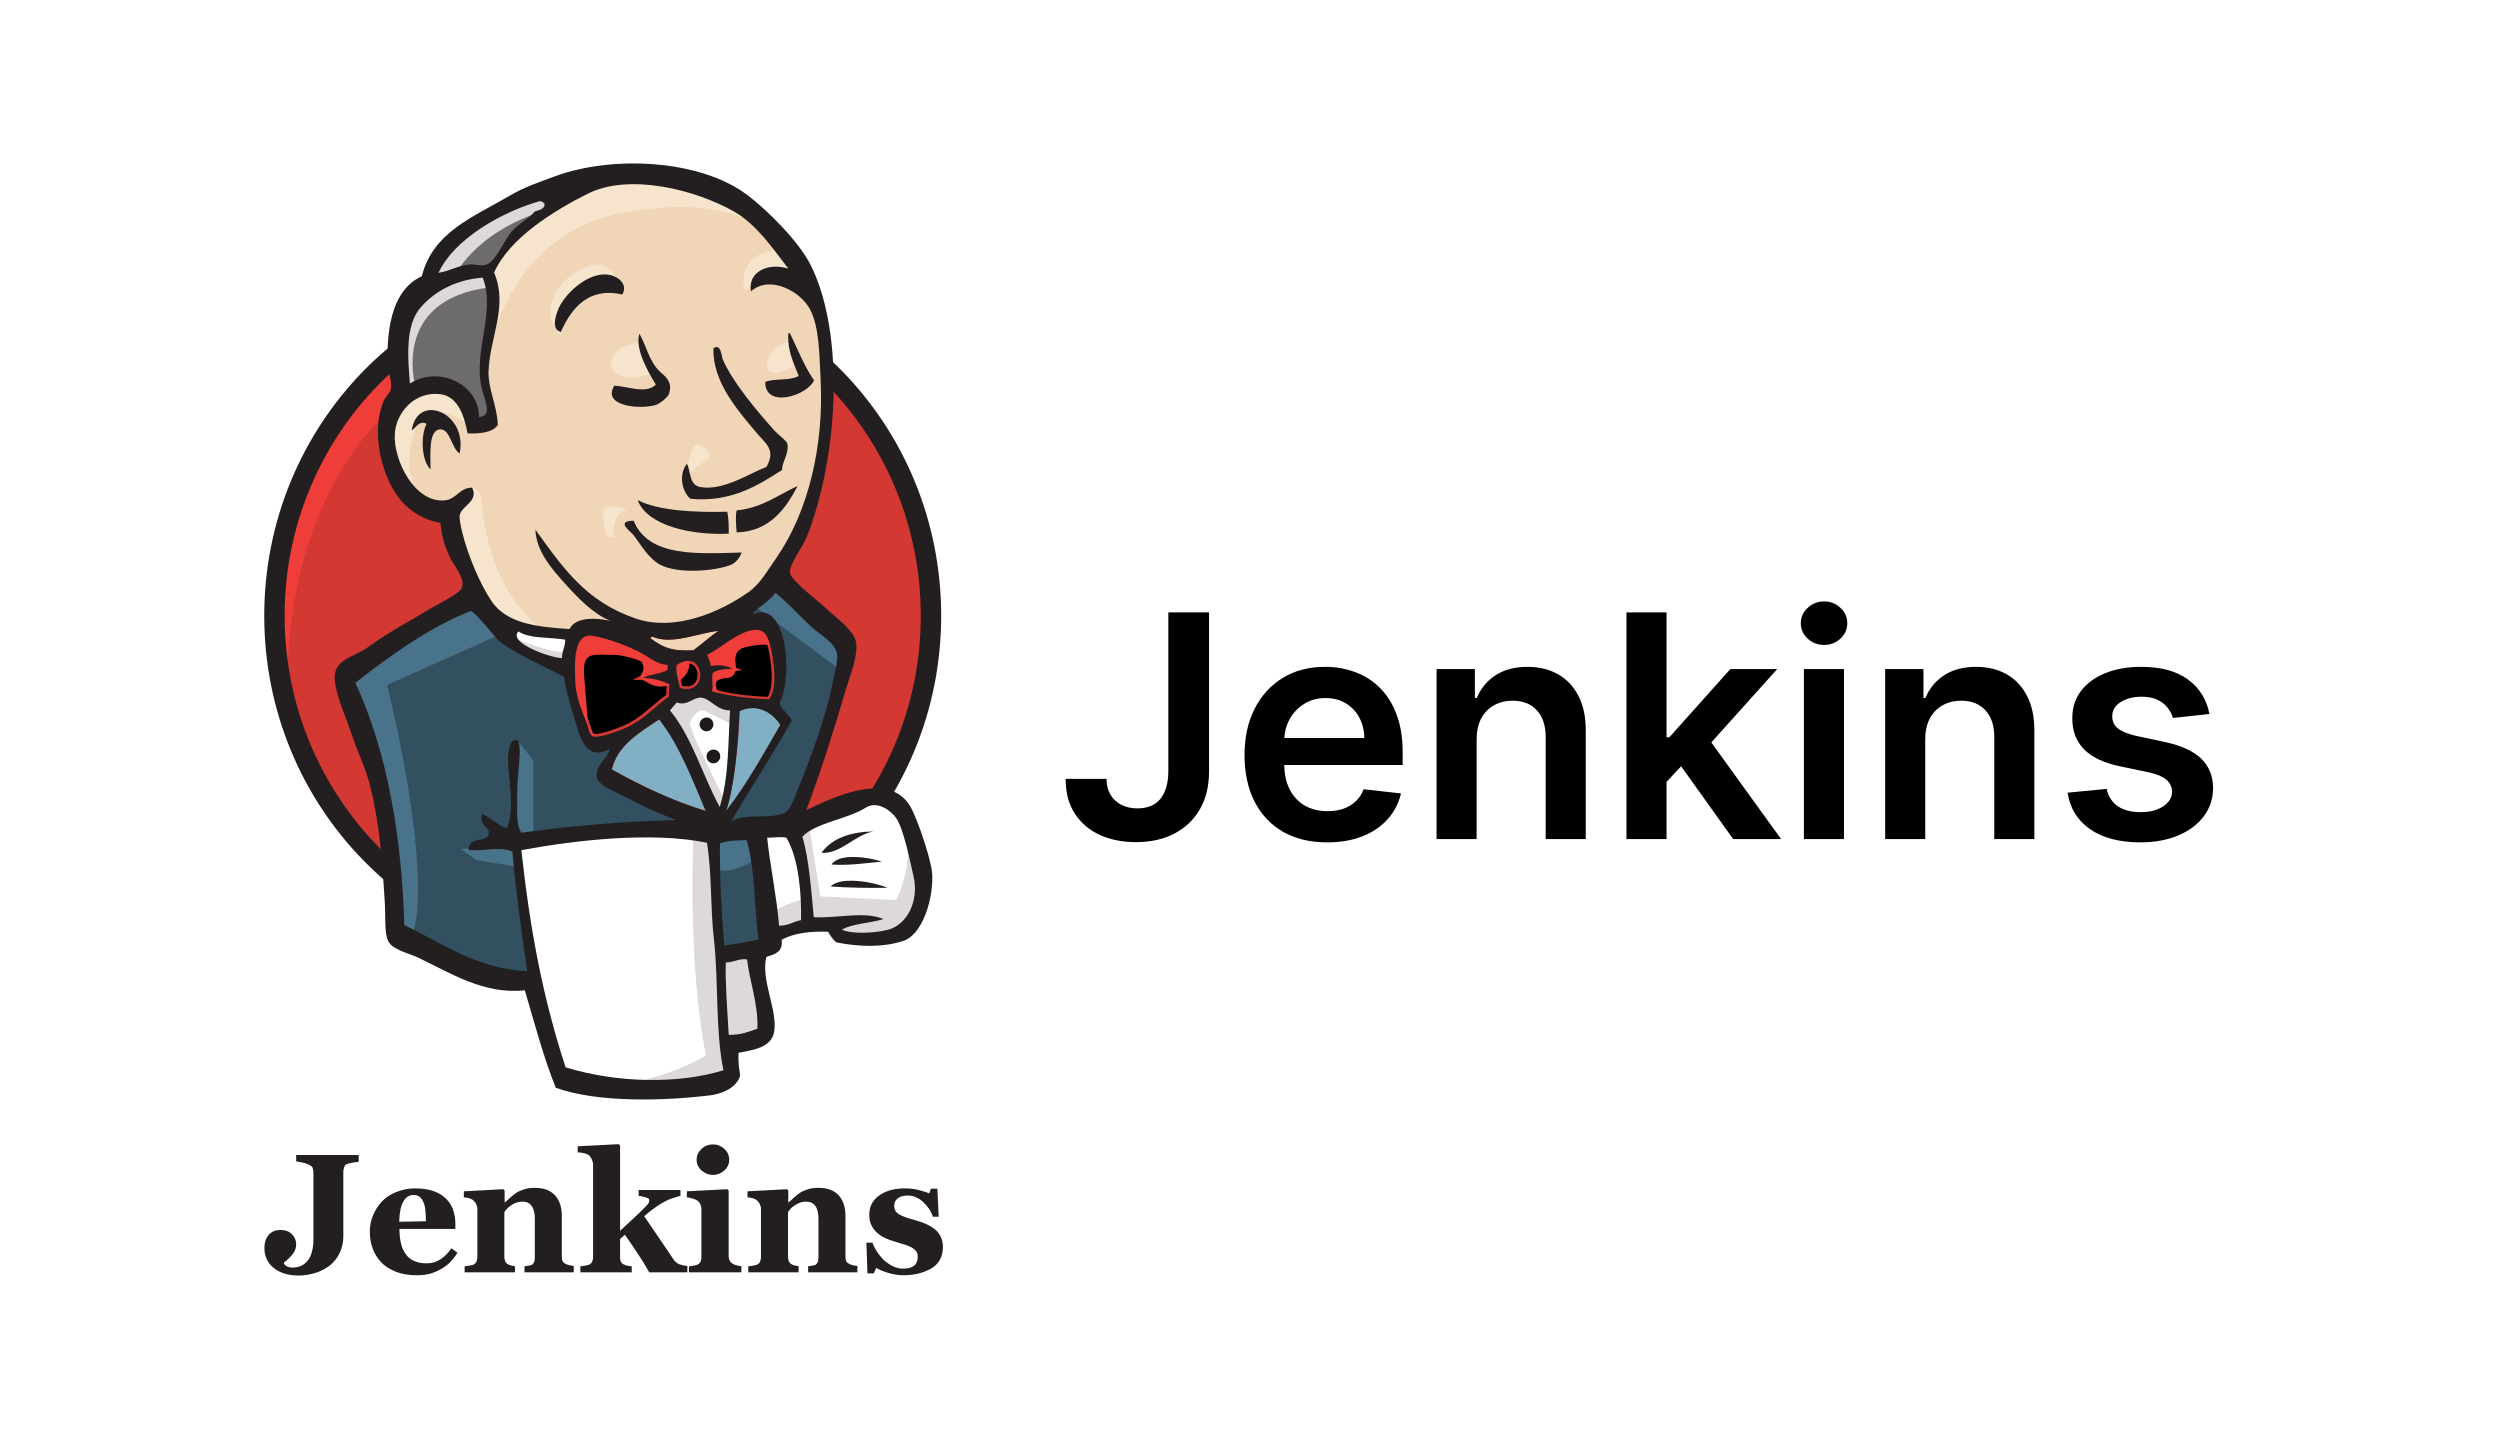
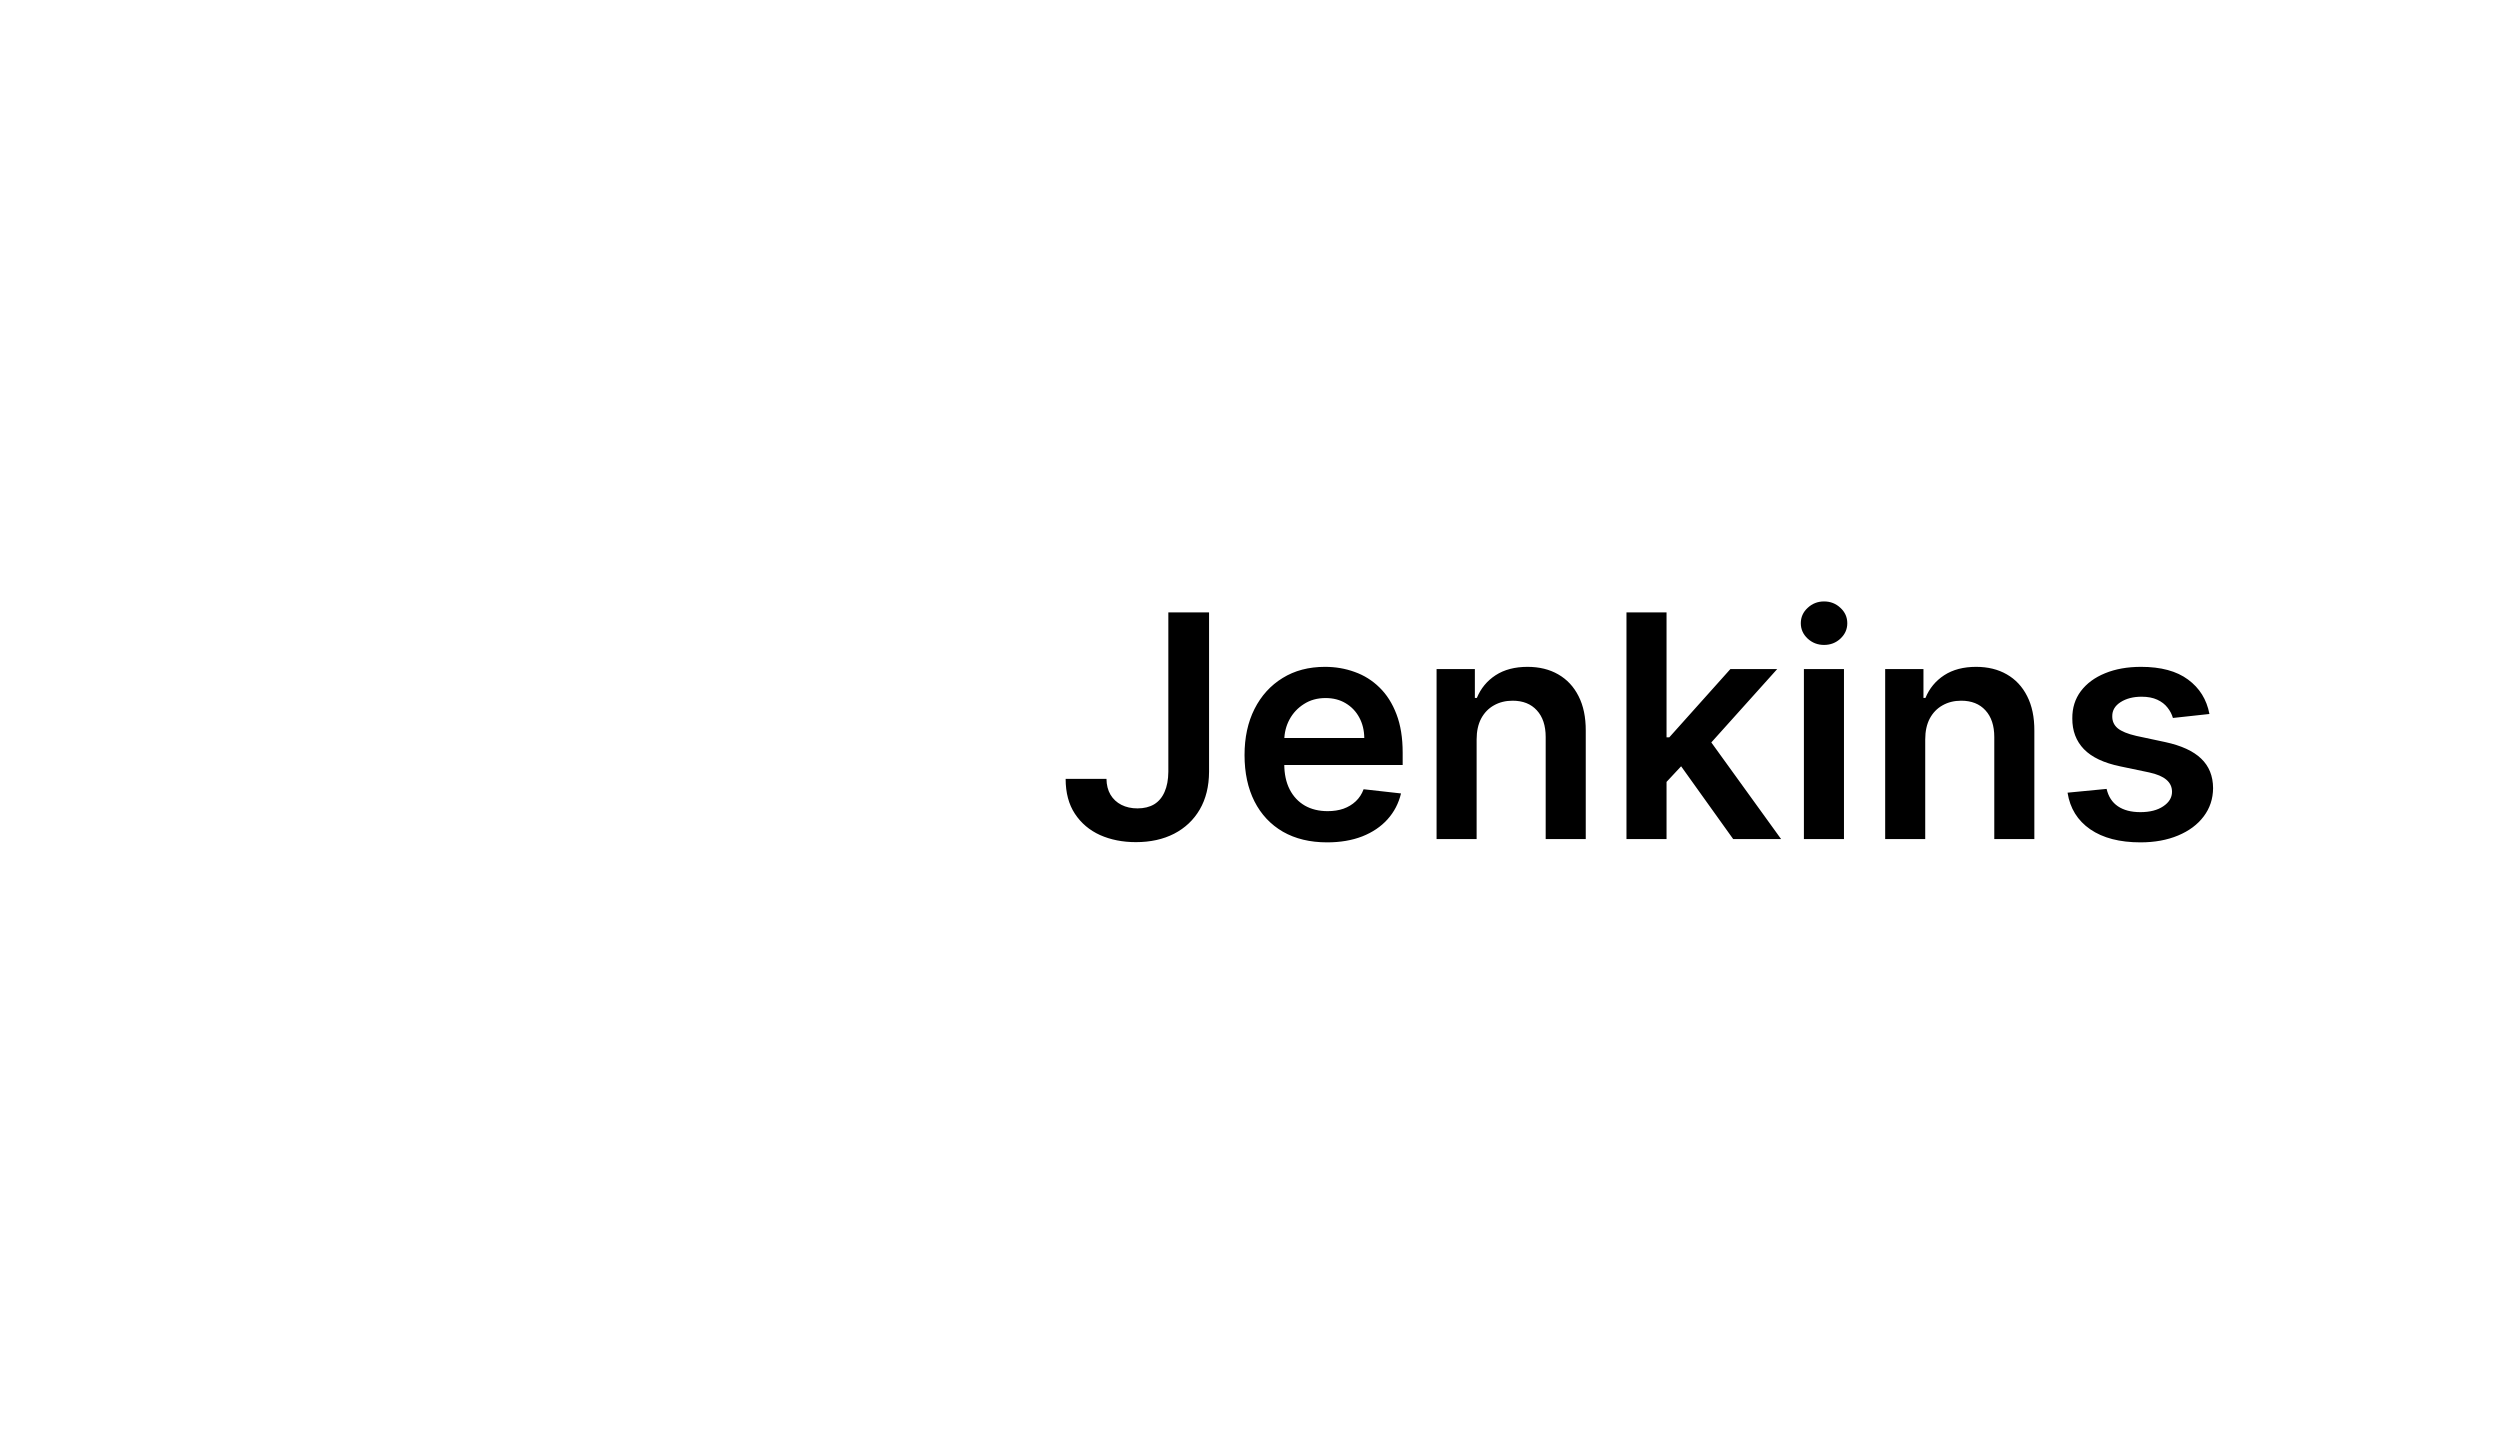
<svg xmlns="http://www.w3.org/2000/svg" width="146" height="84" viewBox="0 0 146 84" fill="none">
  <rect width="146" height="84" fill="white" />
  <g clip-path="url(#clip0_3365_4668)">
    <path d="M54.375 35.886C54.375 46.713 45.791 55.498 35.196 55.498C24.602 55.498 16.018 46.713 16.018 35.886C16.018 25.059 24.602 16.274 35.196 16.274C45.791 16.274 54.375 25.059 54.375 35.886" fill="#D33833" />
    <path d="M16.808 40.743C16.808 40.743 15.416 20.296 34.27 19.708L32.955 17.512L22.732 20.945L19.809 24.302L17.257 29.189L15.803 34.881L16.236 38.686" fill="#EF3D3A" />
    <path d="M22.067 22.507C18.711 25.956 16.622 30.704 16.622 35.963C16.622 41.222 18.711 45.97 22.067 49.419C25.439 52.868 30.063 54.987 35.198 54.987C40.333 54.987 44.958 52.868 48.329 49.419C51.686 45.97 53.773 41.222 53.773 35.963C53.773 30.704 51.686 25.956 48.329 22.507C44.958 19.073 40.333 16.939 35.198 16.939C30.079 16.939 25.439 19.058 22.067 22.507ZM21.216 50.239C17.643 46.589 15.432 41.531 15.432 35.963C15.432 30.395 17.643 25.337 21.216 21.672C24.789 18.022 29.738 15.748 35.198 15.748C40.658 15.748 45.607 18.022 49.18 21.672C52.753 25.322 54.965 30.379 54.965 35.963C54.965 41.531 52.753 46.589 49.18 50.239C45.607 53.904 40.658 56.163 35.198 56.163C29.738 56.163 24.789 53.904 21.216 50.239Z" fill="#231F20" />
    <path d="M43.27 35.995L40.346 36.428L36.403 36.876L33.85 36.938L31.36 36.861L29.458 36.273L27.772 34.448L26.457 30.721L26.163 29.916L24.416 29.329L23.395 27.643L22.668 25.23L23.472 23.111L25.375 22.446L26.906 23.173L27.633 24.782L28.514 24.642L28.808 24.271L28.514 22.585L28.437 20.466L28.87 17.543L28.855 15.873L30.185 13.738L32.52 12.052L36.603 10.305L41.135 10.97L45.079 13.816L46.904 16.739L48.08 18.858L48.374 24.116L47.492 28.648L45.883 32.669L44.368 34.819" fill="#F0D6B7" />
    <path d="M40.797 48.631L30.357 49.064V50.811L31.238 56.952L30.805 57.462L23.505 54.972L22.995 54.09L22.268 45.831L20.551 40.882L20.18 39.706L26.026 35.685L27.851 34.958L29.46 36.938L30.852 38.175L32.46 38.685L33.187 38.902L34.069 42.707L34.734 43.511L36.42 42.923L35.244 45.197L41.586 48.197L40.797 48.63" fill="#335061" />
    <path d="M23.472 23.141L25.374 22.476L26.905 23.203L27.632 24.812L28.514 24.673L28.73 23.791L28.297 22.105L28.73 18.084L28.359 15.887L29.674 14.356L32.52 12.098L31.715 11L27.694 12.98L26.008 14.294L25.065 16.336L23.611 18.316L23.178 20.651L23.472 23.141Z" fill="#6D6B6D" />
    <path d="M26.472 16.274C26.472 16.274 27.57 13.567 31.947 12.253C36.324 10.938 32.164 11.309 32.164 11.309L27.415 13.134L25.59 14.959L24.786 16.413L26.472 16.274ZM24.276 22.631C24.276 22.631 22.745 17.511 28.591 16.784L28.375 15.903L24.353 16.846L23.178 20.651L23.472 23.141L24.276 22.631Z" fill="#DCD9D8" />
    <path d="M26.613 29.422L27.572 28.494C27.572 28.494 28.005 28.54 28.082 29.05C28.16 29.561 28.376 34.17 31.516 36.645C31.81 36.877 29.181 36.273 29.181 36.273L26.845 32.623M40.054 28.029C40.054 28.029 40.224 25.818 40.827 25.988C41.43 26.158 41.43 26.761 41.43 26.761C41.43 26.761 39.977 27.689 40.054 28.029ZM46.117 19.925C46.117 19.925 44.91 20.172 44.802 21.24C44.694 22.307 46.117 21.456 46.333 21.379M37.285 20.002C37.285 20.002 35.677 20.219 35.677 21.24C35.677 22.26 37.502 22.183 38.012 21.75M27.355 24.751C27.355 24.751 24.587 23.065 24.293 24.673C24 26.282 23.35 27.442 24.726 29.128L23.783 28.834L22.901 26.576L22.607 24.379L24.293 22.632L26.196 22.771L27.294 23.652L27.356 24.751M28.67 20.142C28.67 20.142 29.907 13.707 36.187 12.47C41.353 11.449 44.075 12.687 45.096 13.862C45.096 13.862 40.487 8.387 36.11 10.057C31.733 11.743 28.516 14.806 28.593 16.77C28.717 20.141 28.67 20.141 28.67 20.141M45.606 14.589C45.606 14.589 43.487 14.512 43.41 16.414C43.41 16.414 43.41 16.708 43.549 17.002C43.549 17.002 45.235 15.099 46.256 16.12" fill="#F7E4CD" />
    <path d="M36.341 17.203C36.341 17.203 35.969 14.295 33.495 15.981C31.886 17.079 32.041 18.61 32.319 18.904C32.613 19.198 32.536 19.786 32.752 19.384C32.969 18.981 32.907 17.667 33.711 17.295C34.5 16.924 35.83 16.522 36.341 17.203Z" fill="#F7E4CD" />
    <path d="M29.476 36.937L22.608 39.999C22.608 39.999 25.454 51.321 24 54.832L22.979 54.461L22.902 50.146L21 41.979L20.195 39.721L27.356 34.895L29.475 36.937M30.172 43.201L31.146 44.392V48.769H29.986C29.986 48.769 29.847 45.707 29.847 45.336C29.847 44.964 29.986 43.65 29.986 43.65M30.203 49.434L26.908 49.574L27.852 50.239L30.187 50.61" fill="#49728B" />
    <path d="M41.447 48.708L44.154 48.631L44.819 55.343L42.05 55.715L41.447 48.708" fill="#335061" />
    <path d="M42.172 48.708L46.255 48.491C46.255 48.491 47.941 44.253 47.941 44.036C47.941 43.82 49.395 37.896 49.395 37.896L46.1 34.463L45.435 33.875L43.688 35.623V42.413L42.172 48.708Z" fill="#335061" />
    <path d="M43.999 48.198L41.447 48.709L41.819 50.75C42.762 51.183 44.371 50.023 44.371 50.023M44.077 35.407L49.196 39.212L49.335 37.464L45.469 33.892L44.077 35.407" fill="#49728B" />
    <path d="M32.737 63.092L31.221 56.952L30.464 52.42L30.34 49.063L37.191 48.692H41.445L41.058 56.364L41.723 62.288L41.646 63.386L36.093 63.819L32.737 63.092Z" fill="white" />
    <path d="M40.501 48.63C40.501 48.63 40.13 56.225 41.228 61.638C41.228 61.638 39.032 63.03 35.83 63.386L41.971 63.169L42.697 62.736L41.816 50.765L41.584 48.197" fill="#DCD9D8" />
    <path d="M44.924 54.771L47.77 53.967L53.168 53.673L53.972 51.183L52.518 46.868L50.832 46.651L48.497 47.378L46.269 48.477L45.078 48.26L44.15 48.631" fill="white" />
    <path d="M44.879 53.302C44.879 53.302 46.781 52.421 47.075 52.498L46.271 48.477L47.214 48.105C47.214 48.105 47.88 51.91 47.88 52.343C47.88 52.343 51.963 52.56 52.334 52.56C52.334 52.56 53.215 50.874 52.999 49.126L53.803 51.462L53.88 52.776L52.705 54.524L51.39 54.818L49.194 54.741L48.467 53.797L45.915 54.168L45.111 54.462" fill="#DCD9D8" />
    <path d="M42.002 48.12L40.393 44.037L38.707 41.624C38.707 41.624 39.078 40.603 39.589 40.603H41.275L42.883 41.191L42.744 43.898L42.002 48.12Z" fill="white" />
    <path d="M42.329 46.728C42.329 46.728 40.287 42.785 40.287 42.197C40.287 42.197 40.659 41.315 41.169 41.532C41.679 41.748 42.778 42.336 42.778 42.336V40.944L40.287 40.434L38.602 40.65L41.447 47.394L42.035 47.471" fill="#DCD9D8" />
    <path d="M33.389 37.092L31.363 36.876L29.461 36.288V36.953L30.389 37.974L33.312 39.289" fill="white" />
    <path d="M30.123 37.309C30.123 37.309 32.381 38.252 33.124 38.036L33.201 38.917L31.159 38.484L29.922 37.602L30.123 37.309Z" fill="#DCD9D8" />
    <path d="M44.928 40.851C43.691 40.82 42.561 40.665 41.587 40.387C41.649 39.985 41.525 39.598 41.633 39.304C41.912 39.103 42.36 39.103 42.778 39.057C42.422 38.887 41.912 38.809 41.51 38.918C41.494 38.639 41.37 38.469 41.293 38.252C41.989 38.005 43.629 36.381 44.556 36.907C45.005 37.17 45.191 38.624 45.222 39.351C45.252 39.938 45.16 40.526 44.928 40.851Z" fill="#D33833" />
    <path d="M44.928 40.851C43.691 40.82 42.561 40.665 41.587 40.387C41.649 39.985 41.525 39.598 41.633 39.304C41.912 39.103 42.36 39.103 42.778 39.057C42.422 38.887 41.912 38.809 41.51 38.918C41.494 38.639 41.37 38.469 41.293 38.252C41.989 38.005 43.629 36.381 44.556 36.907C45.005 37.17 45.191 38.624 45.222 39.351C45.252 39.938 45.16 40.526 44.928 40.851Z" fill="black" stroke="#D33833" stroke-width="0.312" />
    <path d="M39.001 38.825C39.001 38.918 39.001 39.011 38.986 39.104C38.599 39.351 37.98 39.351 37.547 39.568C38.166 39.599 38.661 39.753 39.094 39.954C39.078 40.186 39.078 40.434 39.063 40.666C38.352 41.145 37.702 41.872 36.867 42.336C36.465 42.553 35.088 43.11 34.671 43.001C34.438 42.939 34.408 42.646 34.315 42.367C34.114 41.78 33.65 40.821 33.603 39.923C33.557 38.794 33.433 36.892 34.655 37.124C35.645 37.309 36.789 37.758 37.547 38.176C38.027 38.454 38.29 38.763 39.001 38.825Z" fill="#D33833" />
    <path d="M39.001 38.825C39.001 38.918 39.001 39.011 38.986 39.104C38.599 39.351 37.98 39.351 37.547 39.568C38.166 39.599 38.661 39.753 39.094 39.954C39.078 40.186 39.078 40.434 39.063 40.666C38.352 41.145 37.702 41.872 36.867 42.336C36.465 42.553 35.088 43.11 34.671 43.001C34.438 42.939 34.408 42.646 34.315 42.367C34.114 41.78 33.65 40.821 33.603 39.923C33.557 38.794 33.433 36.892 34.655 37.124C35.645 37.309 36.789 37.758 37.547 38.176C38.027 38.454 38.29 38.763 39.001 38.825Z" fill="black" stroke="#D33833" stroke-width="0.312" />
    <path d="M39.698 40.171C39.589 39.552 39.465 39.382 39.512 38.84C41.167 37.742 41.461 40.727 39.698 40.171Z" fill="#D33833" />
    <path d="M39.698 40.171C39.589 39.552 39.465 39.382 39.512 38.84C41.167 37.742 41.461 40.727 39.698 40.171Z" fill="black" stroke="#D33833" stroke-width="0.312" />
    <path d="M42.079 40.666C42.079 40.666 41.568 39.939 41.939 39.722C42.311 39.506 42.666 39.722 42.883 39.351C43.1 38.98 42.883 38.764 42.96 38.331C43.038 37.898 43.393 37.82 43.764 37.743C44.136 37.665 45.157 37.526 45.296 37.882L44.863 36.567L43.981 36.273L41.212 37.882L41.073 38.686V40.295M34.407 43.079C34.314 41.934 34.222 40.805 34.129 39.661C33.974 37.959 34.531 38.253 36.016 38.253C36.248 38.253 37.408 38.516 37.485 38.686C37.887 39.506 36.82 39.32 37.949 39.939C38.892 40.45 40.578 39.63 40.192 38.47C39.975 38.207 39.078 38.392 38.753 38.222L37.036 37.341C36.31 36.969 34.639 36.413 33.866 36.939C31.901 38.269 33.99 41.609 34.686 43.002" fill="#EF3D3A" />
    <path d="M36.341 17.202C34.346 16.738 33.356 18.037 32.753 19.383C32.211 19.259 32.428 18.517 32.567 18.146C32.923 17.171 34.361 15.857 35.537 16.042C36.032 16.104 36.712 16.568 36.341 17.202ZM46.039 19.46H46.131C46.58 20.388 46.967 21.378 47.539 22.213C47.152 23.11 44.662 23.884 44.693 22.306C45.234 22.074 46.162 22.26 46.642 21.95C46.364 21.192 45.977 20.543 46.039 19.46ZM37.346 19.491C37.779 20.28 37.918 21.1 38.522 21.688C38.8 21.95 39.326 22.275 39.063 23.017C39.001 23.188 38.553 23.575 38.29 23.652C37.346 23.93 35.135 23.714 35.877 22.523C36.666 22.554 37.718 23.033 38.305 22.461C37.857 21.749 37.052 20.326 37.346 19.491ZM45.683 27.441C44.26 28.354 42.667 29.359 40.316 29.127C39.821 28.694 39.62 27.719 40.115 27.085C40.362 27.518 40.208 28.323 40.919 28.446C42.249 28.678 43.796 27.627 44.755 27.271C45.343 26.266 44.709 25.91 44.167 25.26C43.069 23.946 41.615 22.306 41.661 20.342C42.11 20.017 42.141 20.837 42.203 20.976C42.775 22.306 44.214 24.023 45.25 25.168C45.513 25.446 45.93 25.724 45.977 25.91C46.116 26.436 45.621 27.085 45.683 27.441ZM26.844 26.482C26.396 26.219 26.288 25.106 25.762 25.075C25.004 25.028 25.143 26.529 25.143 27.41C24.633 26.946 24.54 25.492 24.911 24.75C24.478 24.533 24.292 24.982 24.045 25.137C24.37 22.894 27.339 24.1 26.844 26.482ZM46.58 28.384C45.915 29.653 44.971 31.045 43.023 31.091C42.976 30.689 42.945 30.055 43.023 29.808C44.523 29.653 45.451 28.895 46.58 28.384ZM37.238 29.204C38.475 29.854 40.764 29.931 42.466 29.885C42.559 30.256 42.559 30.72 42.559 31.169C40.378 31.261 37.81 30.72 37.238 29.204ZM37.006 30.411C37.872 32.576 40.826 32.329 43.316 32.267C43.208 32.545 42.976 32.885 42.667 32.993C41.863 33.318 39.666 33.566 38.553 32.978C37.857 32.607 37.393 31.756 37.006 31.261C36.836 31.029 35.908 30.426 37.006 30.411Z" fill="#231F20" />
    <path d="M45.573 42.336C44.568 44.068 43.593 45.847 42.402 47.363C42.897 45.893 43.114 43.419 43.191 41.532C44.243 41.037 45.14 41.64 45.573 42.336Z" fill="#81B0C4" />
    <path d="M51.004 48.553C49.875 48.785 49.086 49.883 47.973 49.806C48.591 48.955 49.643 48.584 51.004 48.553ZM51.499 50.316C50.571 50.409 49.488 50.563 48.56 50.486C49.009 49.806 50.71 50.053 51.499 50.316ZM51.824 51.847C50.788 51.863 49.504 51.847 48.514 51.77C49.102 51.136 51.159 51.538 51.824 51.847Z" fill="#231F20" />
    <path d="M43.626 56.023C43.781 57.322 44.291 58.637 44.229 60.06C43.657 60.245 43.332 60.416 42.559 60.416C42.513 59.209 42.342 57.353 42.389 56.193C42.76 56.224 43.317 55.93 43.626 56.023Z" fill="#DCD9D8" />
    <path d="M41.957 36.845C41.431 37.185 40.998 37.603 40.488 37.974C39.374 38.036 38.771 37.897 37.967 37.263C37.982 37.216 38.059 37.231 38.059 37.17C39.25 37.696 40.766 36.953 41.957 36.845Z" fill="#F0D6B7" />
    <path d="M35.738 44.935C36.063 43.527 37.347 42.785 38.507 42.012C39.698 43.528 40.425 45.476 41.229 47.363C39.327 46.791 37.393 45.878 35.738 44.935Z" fill="#81B0C4" />
    <path d="M42.389 56.209C42.342 57.369 42.497 59.21 42.559 60.432C43.332 60.432 43.657 60.261 44.229 60.076C44.291 58.653 43.781 57.338 43.626 56.039C43.317 55.931 42.76 56.225 42.389 56.209ZM30.448 49.651C30.959 54.307 31.686 58.204 33.031 62.334C36.016 63.246 39.605 63.324 42.25 62.504C41.77 60.184 41.971 57.354 41.693 54.864C41.476 52.992 41.584 51.121 41.291 49.218C38.089 48.553 33.573 49.064 30.448 49.651ZM42.048 49.249C42.017 51.244 42.141 53.224 42.296 55.219C43.069 55.111 43.58 55.034 44.291 54.864C44.059 52.946 44.09 50.765 43.611 49.064C43.069 49.079 42.59 49.064 42.048 49.249ZM45.931 48.924C45.559 48.847 45.142 48.924 44.802 48.924C44.972 50.548 45.358 52.343 45.498 54.059C46.039 54.075 46.333 53.812 46.781 53.734C46.812 52.234 46.658 50.162 45.931 48.924ZM51.824 54.307C52.968 54.028 53.679 52.636 53.355 51.198C53.138 50.239 52.767 48.414 52.349 47.795C52.055 47.347 51.236 46.743 50.571 47.161C49.503 47.842 47.632 48.043 46.859 48.862C47.245 50.162 47.369 51.925 47.524 53.564C48.854 53.642 50.478 53.193 51.592 53.673C50.818 53.92 49.828 53.92 49.163 54.291C49.72 54.554 50.988 54.508 51.824 54.307ZM41.213 47.362C40.409 45.475 39.682 43.527 38.491 42.011C37.331 42.784 36.063 43.527 35.723 44.934C37.393 45.877 39.327 46.79 41.213 47.362ZM43.193 41.531C43.116 43.418 42.899 45.893 42.404 47.362C43.595 45.831 44.57 44.068 45.575 42.336C45.142 41.639 44.245 41.036 43.193 41.531L43.193 41.531ZM40.95 40.743C40.502 40.696 40.115 41.268 39.527 41.021C39.388 41.175 39.264 41.33 39.125 41.485C40.424 43.062 41.028 45.29 42.033 47.13C42.574 45.352 42.513 43.418 42.636 41.485C41.894 41.516 41.476 40.789 40.95 40.743ZM39.512 38.84C39.465 39.381 39.589 39.552 39.697 40.17C41.461 40.727 41.167 37.742 39.512 38.84ZM37.548 38.191C36.79 37.773 35.645 37.324 34.655 37.139C33.434 36.907 33.557 38.809 33.604 39.938C33.65 40.835 34.114 41.779 34.315 42.382C34.408 42.66 34.439 42.954 34.671 43.016C35.089 43.109 36.48 42.568 36.867 42.351C37.702 41.903 38.352 41.176 39.063 40.681C39.079 40.449 39.079 40.201 39.094 39.969C38.661 39.752 38.182 39.614 37.548 39.583C37.965 39.366 38.599 39.366 38.986 39.119C38.986 39.026 38.986 38.933 39.002 38.84C38.29 38.763 38.027 38.453 37.548 38.191ZM30.278 36.876C29.644 37.525 32.057 38.392 32.815 38.438C32.815 38.036 33.047 37.649 33 37.355C32.088 37.201 30.897 37.309 30.278 36.876ZM38.074 37.17C38.074 37.231 37.996 37.216 37.981 37.263C38.8 37.897 39.404 38.036 40.502 37.974C40.997 37.618 41.445 37.185 41.971 36.845C40.765 36.953 39.249 37.696 38.074 37.17ZM45.219 39.335C45.188 38.623 45.002 37.154 44.554 36.891C43.626 36.35 41.987 37.989 41.291 38.237C41.368 38.453 41.492 38.623 41.507 38.902C41.925 38.794 42.42 38.871 42.775 39.041C42.358 39.087 41.909 39.087 41.631 39.289C41.538 39.582 41.662 39.969 41.584 40.371C42.559 40.65 43.688 40.789 44.925 40.835C45.157 40.526 45.25 39.938 45.219 39.335ZM29.211 37.495C29.01 37.355 27.665 35.608 27.479 35.685C25.051 36.644 22.777 38.299 20.751 39.876C22.684 44.037 23.473 49.125 23.612 54.028C25.824 55.065 27.773 56.565 30.789 56.719C30.433 54.261 30.124 52.049 29.923 49.728C29.165 49.404 28.082 49.744 27.371 49.636C27.371 48.785 28.453 49.265 28.546 48.692C28.608 48.259 27.943 48.228 28.159 47.548C28.716 47.749 29.01 48.197 29.598 48.368C30.139 47.192 29.598 45.104 29.675 44.114C29.691 43.929 29.768 43.093 30.186 43.233C30.557 43.356 30.17 45.475 30.201 46.403C30.232 47.269 30.093 48.089 30.448 48.63C33.356 48.228 36.31 47.981 39.465 47.888C38.77 47.594 37.95 47.316 37.053 46.805C36.558 46.527 35.027 45.955 34.887 45.491C34.655 44.748 35.475 44.362 35.614 43.727C34.145 44.532 33.867 42.954 33.511 41.856C33.202 40.851 33.016 40.093 32.939 39.521C31.655 38.871 30.294 38.268 29.211 37.495ZM43.935 35.886C45.962 34.912 46.333 39.552 45.528 41.052C45.652 41.5 46.07 41.671 46.24 42.073C45.111 44.099 43.858 45.986 42.698 47.981C43.549 47.44 44.786 47.888 45.791 47.486C46.163 47.347 46.426 46.496 46.704 45.816C47.477 43.96 48.282 41.608 48.637 39.846C48.715 39.443 48.947 38.562 48.885 38.206C48.792 37.556 47.926 37.077 47.477 36.69C46.658 35.948 46.147 35.314 45.281 34.618C44.956 35.128 44.214 35.468 43.935 35.886V35.886ZM24.587 17.929C23.628 18.996 23.829 20.976 23.937 22.399C25.685 21.301 27.989 22.492 27.974 24.348C28.809 24.332 28.283 23.312 28.128 22.646C27.634 20.497 28.964 18.177 28.19 16.212C26.69 16.336 25.468 16.939 24.587 17.929ZM31.485 11.758C29.304 12.377 26.505 13.97 25.607 15.934C26.303 15.826 26.783 15.485 27.463 15.439C27.726 15.424 28.067 15.547 28.36 15.47C28.948 15.315 29.459 13.985 29.907 13.49C30.34 13.011 30.866 12.794 31.222 12.361C31.454 12.253 31.794 12.253 31.809 11.913C31.717 11.804 31.608 11.727 31.485 11.758ZM42.853 12.346C40.579 11.062 36.743 10.103 34.331 11.309C32.382 12.284 29.753 13.892 28.855 15.919C29.691 17.883 28.608 19.677 28.53 21.672C28.5 22.739 29.026 23.652 29.072 24.812C28.778 25.291 27.912 25.338 27.309 25.307C27.108 24.286 26.752 23.141 25.7 23.018C24.215 22.848 23.117 24.085 23.055 25.369C22.978 26.884 24.215 29.39 25.979 29.22C26.659 29.158 26.829 28.477 27.572 28.477C27.974 29.282 26.953 29.529 26.845 30.101C26.814 30.256 26.922 30.828 26.999 31.107C27.324 32.421 28.036 34.138 28.732 35.144C29.629 36.427 31.377 36.613 33.263 36.737C33.604 36.01 34.841 36.072 35.645 36.257C34.671 35.871 33.774 34.943 33.031 34.123C32.181 33.179 31.315 32.174 31.268 30.937C32.892 33.179 34.222 35.144 37.161 36.134C39.388 36.876 41.987 35.793 43.703 34.587C44.415 34.092 44.832 33.288 45.343 32.576C47.23 29.854 48.111 25.987 47.926 22.229C47.849 20.682 47.849 19.136 47.323 18.099C46.781 17.017 44.941 16.027 43.858 17.017C43.657 15.949 44.755 15.3 46.039 15.687C45.126 14.496 44.167 13.088 42.853 12.346ZM47.091 47.316C48.869 46.434 52.179 44.949 53.277 47.316C53.695 48.197 54.174 49.667 54.375 50.579C54.669 51.848 54.051 54.539 52.736 54.956C51.576 55.328 50.23 55.312 48.838 55.034C48.668 54.895 48.498 54.663 48.359 54.415C47.369 54.384 46.426 54.462 45.652 54.879C45.73 55.621 45.235 55.73 44.755 55.885C44.415 57.261 45.451 59.055 45.204 60.292C45.033 61.189 43.935 61.329 43.131 61.483C43.1 61.978 43.162 62.396 43.224 62.813C43.038 63.494 42.219 63.881 41.43 63.974C38.847 64.283 34.934 64.422 32.459 63.525C31.763 61.824 31.222 59.767 30.649 57.833C28.237 58.096 26.273 56.797 24.432 55.931C23.798 55.637 22.916 55.467 22.669 54.956C22.437 54.462 22.529 53.518 22.468 52.636C22.328 50.363 22.189 48.166 21.602 45.846C21.339 44.795 20.859 43.882 20.534 42.877C20.225 41.949 19.699 40.789 19.56 39.861C19.359 38.484 20.658 38.407 21.478 37.804C22.762 36.876 23.767 36.365 25.159 35.53C25.576 35.283 26.814 34.664 26.953 34.37C27.232 33.798 26.474 32.994 26.273 32.545C25.948 31.834 25.777 31.23 25.731 30.534C24.571 30.349 23.674 29.653 23.148 28.88C22.267 27.58 21.648 25.183 22.421 23.373C22.483 23.234 22.777 22.94 22.823 22.724C22.916 22.291 22.653 21.718 22.638 21.255C22.561 18.888 23.04 16.846 24.633 16.135C25.283 13.552 27.602 12.701 29.784 11.418C30.603 10.938 31.5 10.629 32.428 10.289C35.754 9.067 40.873 9.299 43.642 11.387C44.817 12.268 46.688 14.14 47.354 15.501C49.132 19.074 48.993 25.059 47.756 29.421C47.586 30.009 47.354 30.859 47.013 31.571C46.781 32.066 46.054 33.04 46.132 33.473C46.225 33.922 47.802 35.113 48.142 35.437C48.746 36.025 49.906 36.798 49.998 37.541C50.107 38.33 49.658 39.412 49.426 40.17C48.684 42.707 47.941 45.042 47.091 47.316Z" fill="#231F20" />
    <path d="M35.258 29.746C35.35 29.622 35.876 29.421 36.618 29.777C36.618 29.777 35.737 29.916 35.814 31.385L35.443 31.308C35.459 31.323 35.072 29.993 35.258 29.746Z" fill="#F7E4CD" />
    <path d="M41.662 42.304C41.662 42.521 41.476 42.707 41.26 42.707C41.043 42.707 40.857 42.521 40.857 42.304C40.857 42.088 41.043 41.902 41.26 41.902C41.492 41.902 41.662 42.088 41.662 42.304ZM42.064 44.176C42.064 44.393 41.878 44.578 41.662 44.578C41.445 44.578 41.26 44.393 41.26 44.176C41.26 43.959 41.445 43.774 41.662 43.774C41.894 43.774 42.064 43.944 42.064 44.176Z" fill="#1D1919" />
    <path d="M20.994 67.84C20.87 67.856 20.762 67.871 20.669 67.887C20.576 67.902 20.484 67.918 20.36 67.948C20.221 67.979 20.143 68.041 20.112 68.134C20.081 68.227 20.05 68.32 20.05 68.443V72.217C20.05 72.549 19.977 72.877 19.834 73.176C19.695 73.47 19.509 73.702 19.262 73.903C19.014 74.089 18.736 74.243 18.427 74.336C18.117 74.429 17.792 74.491 17.452 74.491C16.849 74.491 16.369 74.352 15.998 74.058C15.627 73.764 15.441 73.377 15.441 72.867C15.441 72.573 15.519 72.326 15.689 72.124C15.859 71.923 16.091 71.831 16.385 71.831C16.663 71.831 16.88 71.908 17.05 72.078C17.22 72.248 17.297 72.449 17.297 72.681C17.297 72.882 17.22 73.084 17.081 73.253C16.942 73.424 16.772 73.594 16.586 73.733V73.795C16.617 73.857 16.679 73.918 16.771 73.965C16.864 74.011 16.973 74.027 17.066 74.027C17.452 74.027 17.762 73.888 17.978 73.609C18.195 73.331 18.303 72.913 18.303 72.356V68.49C18.303 68.382 18.287 68.273 18.256 68.196C18.226 68.119 18.133 68.057 17.993 67.995C17.901 67.948 17.777 67.918 17.638 67.887C17.498 67.856 17.39 67.84 17.297 67.825V67.453H20.948V67.84H20.994ZM26.717 73.161C26.608 73.346 26.469 73.516 26.314 73.687C26.16 73.857 25.974 73.98 25.773 74.104C25.557 74.228 25.34 74.321 25.124 74.383C24.907 74.444 24.644 74.475 24.366 74.475C23.886 74.475 23.484 74.414 23.128 74.274C22.788 74.135 22.494 73.965 22.278 73.733C22.046 73.501 21.891 73.238 21.767 72.929C21.654 72.606 21.597 72.266 21.597 71.923C21.597 71.599 21.659 71.274 21.783 70.98C21.907 70.686 22.077 70.408 22.293 70.176C22.51 69.944 22.788 69.758 23.128 69.619C23.482 69.474 23.86 69.401 24.242 69.402C24.691 69.402 25.062 69.464 25.355 69.572C25.649 69.681 25.881 69.835 26.067 70.021C26.253 70.207 26.376 70.423 26.469 70.671C26.547 70.918 26.593 71.181 26.593 71.459V71.769H23.329C23.329 72.434 23.453 72.929 23.716 73.269C23.964 73.609 24.381 73.779 24.922 73.779C25.232 73.779 25.495 73.702 25.742 73.532C25.989 73.365 26.2 73.149 26.361 72.898L26.717 73.161V73.161ZM24.876 71.32C24.876 71.134 24.861 70.933 24.845 70.732C24.83 70.531 24.799 70.361 24.737 70.237C24.675 70.083 24.613 69.974 24.505 69.897C24.412 69.82 24.288 69.789 24.149 69.789C23.902 69.789 23.701 69.912 23.562 70.16C23.407 70.407 23.329 70.81 23.314 71.351L24.876 71.32ZM33.537 74.305H30.63V73.95C30.692 73.95 30.769 73.934 30.846 73.918C30.939 73.903 31.001 73.888 31.047 73.872C31.109 73.841 31.156 73.779 31.186 73.717C31.218 73.656 31.233 73.547 31.233 73.424V71.166C31.233 70.841 31.171 70.593 31.047 70.423C30.924 70.253 30.753 70.176 30.506 70.176C30.382 70.176 30.259 70.191 30.15 70.238C30.042 70.269 29.934 70.33 29.825 70.408C29.733 70.47 29.655 70.531 29.593 70.609C29.532 70.671 29.485 70.733 29.454 70.794V73.377C29.454 73.486 29.47 73.578 29.501 73.656C29.532 73.733 29.593 73.795 29.655 73.826C29.702 73.857 29.764 73.888 29.841 73.903L30.073 73.95V74.305H27.134V73.95C27.212 73.95 27.289 73.934 27.382 73.919C27.459 73.903 27.536 73.888 27.598 73.872C27.707 73.841 27.768 73.779 27.815 73.702C27.846 73.625 27.877 73.532 27.877 73.408V70.593C27.877 70.501 27.846 70.392 27.799 70.3C27.753 70.207 27.676 70.129 27.598 70.067C27.536 70.037 27.474 69.99 27.382 69.975C27.287 69.943 27.188 69.927 27.088 69.928V69.573L29.392 69.449L29.47 69.526V70.222H29.485C29.598 70.129 29.706 70.031 29.81 69.928C29.924 69.83 30.043 69.737 30.166 69.65C30.29 69.573 30.444 69.511 30.63 69.449C30.815 69.387 31.032 69.371 31.248 69.371C31.774 69.371 32.161 69.526 32.424 69.82C32.687 70.114 32.81 70.516 32.81 71.011V73.377C32.81 73.501 32.826 73.594 32.857 73.656C32.888 73.733 32.965 73.779 33.058 73.826C33.104 73.841 33.166 73.872 33.244 73.888C33.321 73.903 33.398 73.919 33.507 73.934V74.305H33.537ZM40.188 74.305H37.915C37.675 73.877 37.417 73.459 37.141 73.052C36.909 72.712 36.693 72.387 36.492 72.109L36.213 72.356V73.408C36.213 73.516 36.229 73.625 36.26 73.687C36.291 73.764 36.352 73.81 36.461 73.857C36.523 73.888 36.584 73.903 36.662 73.918C36.739 73.934 36.816 73.95 36.894 73.95V74.305H33.893V73.95C33.971 73.95 34.048 73.934 34.141 73.918C34.218 73.903 34.295 73.888 34.357 73.872C34.465 73.841 34.527 73.779 34.574 73.702C34.605 73.625 34.636 73.532 34.636 73.408V68.026C34.636 67.918 34.605 67.809 34.558 67.701C34.512 67.593 34.45 67.5 34.357 67.438C34.295 67.407 34.203 67.361 34.079 67.345C33.955 67.314 33.847 67.299 33.739 67.299V66.943L36.136 66.819L36.213 66.897V71.877C36.445 71.66 36.724 71.413 37.017 71.135C37.311 70.856 37.559 70.624 37.729 70.439C37.837 70.33 37.899 70.253 37.899 70.191C37.915 70.129 37.915 70.098 37.915 70.083C37.915 70.021 37.868 69.975 37.76 69.944C37.652 69.913 37.512 69.866 37.296 69.835V69.495H39.74V69.835C39.415 69.928 39.167 70.005 38.997 70.083C38.827 70.16 38.641 70.268 38.441 70.392C38.309 70.481 38.18 70.574 38.054 70.671C37.93 70.763 37.791 70.887 37.621 71.026C37.93 71.49 38.224 71.908 38.487 72.295C38.75 72.681 39.028 73.099 39.322 73.532C39.415 73.687 39.539 73.779 39.693 73.841C39.848 73.888 39.987 73.918 40.142 73.934V74.305H40.188V74.305ZM43.282 74.305H40.235V73.95C40.312 73.95 40.405 73.934 40.482 73.918C40.559 73.903 40.637 73.888 40.683 73.872C40.791 73.841 40.853 73.779 40.9 73.702C40.946 73.625 40.962 73.532 40.962 73.408V70.593C40.962 70.485 40.931 70.377 40.884 70.299C40.844 70.216 40.779 70.145 40.699 70.098C40.637 70.067 40.559 70.021 40.436 69.99C40.312 69.959 40.204 69.928 40.111 69.928V69.572L42.477 69.449L42.554 69.526V73.362C42.554 73.47 42.586 73.563 42.632 73.656C42.678 73.733 42.756 73.795 42.833 73.826C42.895 73.857 42.972 73.888 43.05 73.903C43.127 73.919 43.204 73.934 43.297 73.95V74.305H43.281L43.282 74.305ZM42.586 67.732C42.586 67.979 42.493 68.18 42.307 68.35C42.121 68.521 41.889 68.614 41.642 68.614C41.379 68.614 41.163 68.521 40.962 68.35C40.776 68.18 40.683 67.964 40.683 67.732C40.683 67.484 40.776 67.283 40.962 67.098C41.147 66.928 41.379 66.835 41.642 66.835C41.905 66.835 42.121 66.928 42.307 67.098C42.493 67.268 42.586 67.484 42.586 67.732V67.732ZM50.102 74.305H47.195V73.95C47.257 73.95 47.334 73.934 47.411 73.918C47.504 73.903 47.566 73.888 47.612 73.872C47.674 73.841 47.72 73.779 47.751 73.717C47.782 73.656 47.798 73.547 47.798 73.424V71.166C47.798 70.841 47.736 70.593 47.612 70.423C47.488 70.253 47.318 70.176 47.071 70.176C46.947 70.176 46.823 70.191 46.715 70.238C46.607 70.284 46.498 70.33 46.39 70.408C46.297 70.47 46.22 70.531 46.158 70.609C46.096 70.671 46.05 70.733 46.019 70.794V73.377C46.019 73.486 46.035 73.578 46.065 73.656C46.096 73.733 46.158 73.795 46.22 73.826C46.267 73.857 46.328 73.888 46.406 73.903L46.638 73.95V74.305H43.699V73.95C43.776 73.95 43.854 73.934 43.947 73.919C44.024 73.903 44.101 73.888 44.163 73.872C44.271 73.841 44.333 73.779 44.38 73.702C44.41 73.625 44.441 73.532 44.441 73.408V70.593C44.441 70.501 44.41 70.392 44.364 70.3C44.318 70.207 44.24 70.129 44.163 70.067C44.101 70.037 44.039 69.99 43.947 69.975C43.852 69.943 43.752 69.927 43.653 69.928V69.573L45.957 69.449L46.035 69.526V70.222H46.05C46.163 70.129 46.271 70.031 46.375 69.928C46.489 69.83 46.608 69.737 46.731 69.65C46.854 69.573 47.009 69.511 47.195 69.449C47.38 69.387 47.597 69.371 47.813 69.371C48.339 69.371 48.726 69.526 48.989 69.82C49.252 70.114 49.375 70.516 49.375 71.011V73.377C49.375 73.501 49.391 73.594 49.422 73.656C49.453 73.733 49.53 73.779 49.623 73.826C49.669 73.841 49.731 73.872 49.808 73.888C49.886 73.903 49.963 73.919 50.071 73.934V74.305H50.102ZM52.778 74.475C52.469 74.475 52.159 74.429 51.866 74.336C51.572 74.243 51.34 74.151 51.17 74.042L51.03 74.367H50.659L50.597 72.573H50.953C50.999 72.712 51.077 72.882 51.2 73.068C51.309 73.253 51.448 73.408 51.587 73.563C51.747 73.707 51.923 73.832 52.113 73.934C52.314 74.027 52.515 74.089 52.732 74.089C53.026 74.089 53.242 74.027 53.381 73.918C53.52 73.81 53.598 73.625 53.598 73.393C53.598 73.269 53.567 73.161 53.505 73.068C53.443 72.991 53.35 72.913 53.242 72.851C53.118 72.79 52.979 72.728 52.824 72.681C52.67 72.635 52.484 72.588 52.268 72.511C52.051 72.449 51.866 72.387 51.711 72.31C51.556 72.248 51.386 72.14 51.231 72.001C51.092 71.877 50.968 71.722 50.891 71.552C50.798 71.382 50.767 71.166 50.767 70.918C50.767 70.469 50.953 70.098 51.34 69.82C51.726 69.541 52.221 69.402 52.84 69.402C53.134 69.402 53.397 69.433 53.644 69.495C53.892 69.557 54.093 69.619 54.263 69.696L54.371 69.418H54.742L54.82 71.057H54.479C54.371 70.717 54.17 70.439 53.907 70.191C53.629 69.944 53.335 69.82 53.026 69.82C52.778 69.82 52.577 69.866 52.438 69.975C52.299 70.083 52.221 70.222 52.221 70.408C52.221 70.655 52.33 70.825 52.531 70.933C52.732 71.042 53.026 71.15 53.397 71.243C53.969 71.398 54.386 71.599 54.665 71.846C54.928 72.109 55.067 72.434 55.067 72.82C55.067 73.346 54.866 73.764 54.448 74.042C53.984 74.321 53.443 74.475 52.778 74.475Z" fill="#231F20" />
  </g>
  <path d="M68.231 35.764H70.609V45.071C70.605 45.924 70.424 46.658 70.066 47.274C69.709 47.886 69.209 48.358 68.567 48.69C67.929 49.017 67.186 49.181 66.337 49.181C65.562 49.181 64.864 49.043 64.243 48.767C63.627 48.487 63.138 48.074 62.776 47.526C62.414 46.979 62.233 46.298 62.233 45.484H64.618C64.622 45.842 64.7 46.15 64.851 46.408C65.006 46.667 65.219 46.865 65.49 47.003C65.762 47.141 66.074 47.21 66.428 47.21C66.811 47.21 67.136 47.13 67.404 46.971C67.671 46.807 67.873 46.566 68.011 46.247C68.153 45.928 68.227 45.536 68.231 45.071V35.764ZM77.502 49.194C76.507 49.194 75.647 48.987 74.923 48.573C74.204 48.156 73.65 47.565 73.262 46.803C72.874 46.036 72.681 45.133 72.681 44.094C72.681 43.073 72.874 42.177 73.262 41.406C73.654 40.63 74.202 40.027 74.904 39.596C75.606 39.161 76.431 38.944 77.379 38.944C77.991 38.944 78.569 39.043 79.111 39.241C79.659 39.435 80.141 39.736 80.559 40.146C80.981 40.555 81.313 41.076 81.554 41.71C81.796 42.339 81.916 43.088 81.916 43.959V44.676H73.779V43.099H79.674C79.669 42.651 79.572 42.253 79.383 41.904C79.193 41.55 78.928 41.272 78.588 41.07C78.252 40.867 77.86 40.766 77.412 40.766C76.933 40.766 76.513 40.882 76.151 41.115C75.789 41.343 75.507 41.645 75.305 42.02C75.106 42.39 75.005 42.798 75.001 43.241V44.618C75.001 45.195 75.106 45.691 75.318 46.105C75.529 46.514 75.824 46.828 76.203 47.048C76.582 47.264 77.026 47.371 77.534 47.371C77.875 47.371 78.183 47.324 78.459 47.229C78.734 47.13 78.974 46.986 79.176 46.796C79.379 46.606 79.531 46.372 79.635 46.092L81.819 46.337C81.681 46.915 81.419 47.419 81.031 47.85C80.647 48.276 80.156 48.608 79.557 48.845C78.958 49.078 78.273 49.194 77.502 49.194ZM86.235 43.183V49H83.896V39.073H86.132V40.76H86.248C86.477 40.204 86.841 39.762 87.341 39.435C87.845 39.107 88.467 38.944 89.208 38.944C89.893 38.944 90.49 39.09 90.999 39.383C91.511 39.676 91.908 40.1 92.188 40.656C92.472 41.212 92.612 41.886 92.608 42.679V49H90.268V43.041C90.268 42.377 90.096 41.858 89.751 41.483C89.411 41.109 88.939 40.921 88.336 40.921C87.927 40.921 87.562 41.012 87.244 41.193C86.929 41.369 86.681 41.626 86.5 41.962C86.324 42.298 86.235 42.705 86.235 43.183ZM97.119 45.885L97.113 43.06H97.487L101.055 39.073H103.789L99.401 43.959H98.916L97.119 45.885ZM94.986 49V35.764H97.326V49H94.986ZM101.217 49L97.985 44.482L99.562 42.834L104.015 49H101.217ZM105.348 49V39.073H107.688V49H105.348ZM106.525 37.664C106.154 37.664 105.835 37.541 105.568 37.295C105.301 37.045 105.167 36.746 105.167 36.397C105.167 36.044 105.301 35.744 105.568 35.499C105.835 35.249 106.154 35.124 106.525 35.124C106.899 35.124 107.218 35.249 107.481 35.499C107.748 35.744 107.882 36.044 107.882 36.397C107.882 36.746 107.748 37.045 107.481 37.295C107.218 37.541 106.899 37.664 106.525 37.664ZM112.433 43.183V49H110.094V39.073H112.33V40.76H112.446C112.675 40.204 113.039 39.762 113.539 39.435C114.043 39.107 114.665 38.944 115.406 38.944C116.091 38.944 116.688 39.09 117.197 39.383C117.709 39.676 118.106 40.1 118.386 40.656C118.67 41.212 118.81 41.886 118.806 42.679V49H116.466V43.041C116.466 42.377 116.294 41.858 115.949 41.483C115.609 41.109 115.137 40.921 114.534 40.921C114.125 40.921 113.76 41.012 113.442 41.193C113.127 41.369 112.879 41.626 112.698 41.962C112.522 42.298 112.433 42.705 112.433 43.183ZM129.031 41.697L126.898 41.929C126.837 41.714 126.732 41.511 126.581 41.322C126.435 41.132 126.236 40.979 125.986 40.863C125.737 40.747 125.431 40.688 125.069 40.688C124.582 40.688 124.172 40.794 123.841 41.005C123.513 41.216 123.352 41.49 123.356 41.826C123.352 42.115 123.457 42.349 123.673 42.531C123.892 42.711 124.254 42.86 124.758 42.976L126.452 43.338C127.391 43.541 128.089 43.862 128.546 44.301C129.007 44.741 129.24 45.316 129.244 46.027C129.24 46.652 129.056 47.203 128.694 47.681C128.337 48.156 127.839 48.526 127.201 48.793C126.564 49.06 125.831 49.194 125.004 49.194C123.789 49.194 122.811 48.94 122.07 48.431C121.329 47.919 120.887 47.205 120.745 46.292L123.026 46.072C123.13 46.52 123.349 46.859 123.686 47.087C124.022 47.315 124.459 47.429 124.998 47.429C125.553 47.429 125.999 47.315 126.335 47.087C126.676 46.859 126.846 46.576 126.846 46.24C126.846 45.956 126.736 45.721 126.516 45.536C126.301 45.35 125.965 45.208 125.508 45.109L123.815 44.754C122.863 44.556 122.158 44.222 121.701 43.752C121.245 43.278 121.018 42.679 121.023 41.955C121.018 41.343 121.184 40.813 121.52 40.365C121.861 39.913 122.333 39.564 122.936 39.318C123.543 39.068 124.244 38.944 125.036 38.944C126.2 38.944 127.115 39.191 127.783 39.687C128.455 40.182 128.871 40.852 129.031 41.697Z" fill="black" />
  <defs>
    <clipPath id="clip0_3365_4668">
-       <rect width="39.91" height="65" fill="white" transform="translate(15.293 9.5)" />
-     </clipPath>
+       </clipPath>
  </defs>
</svg>